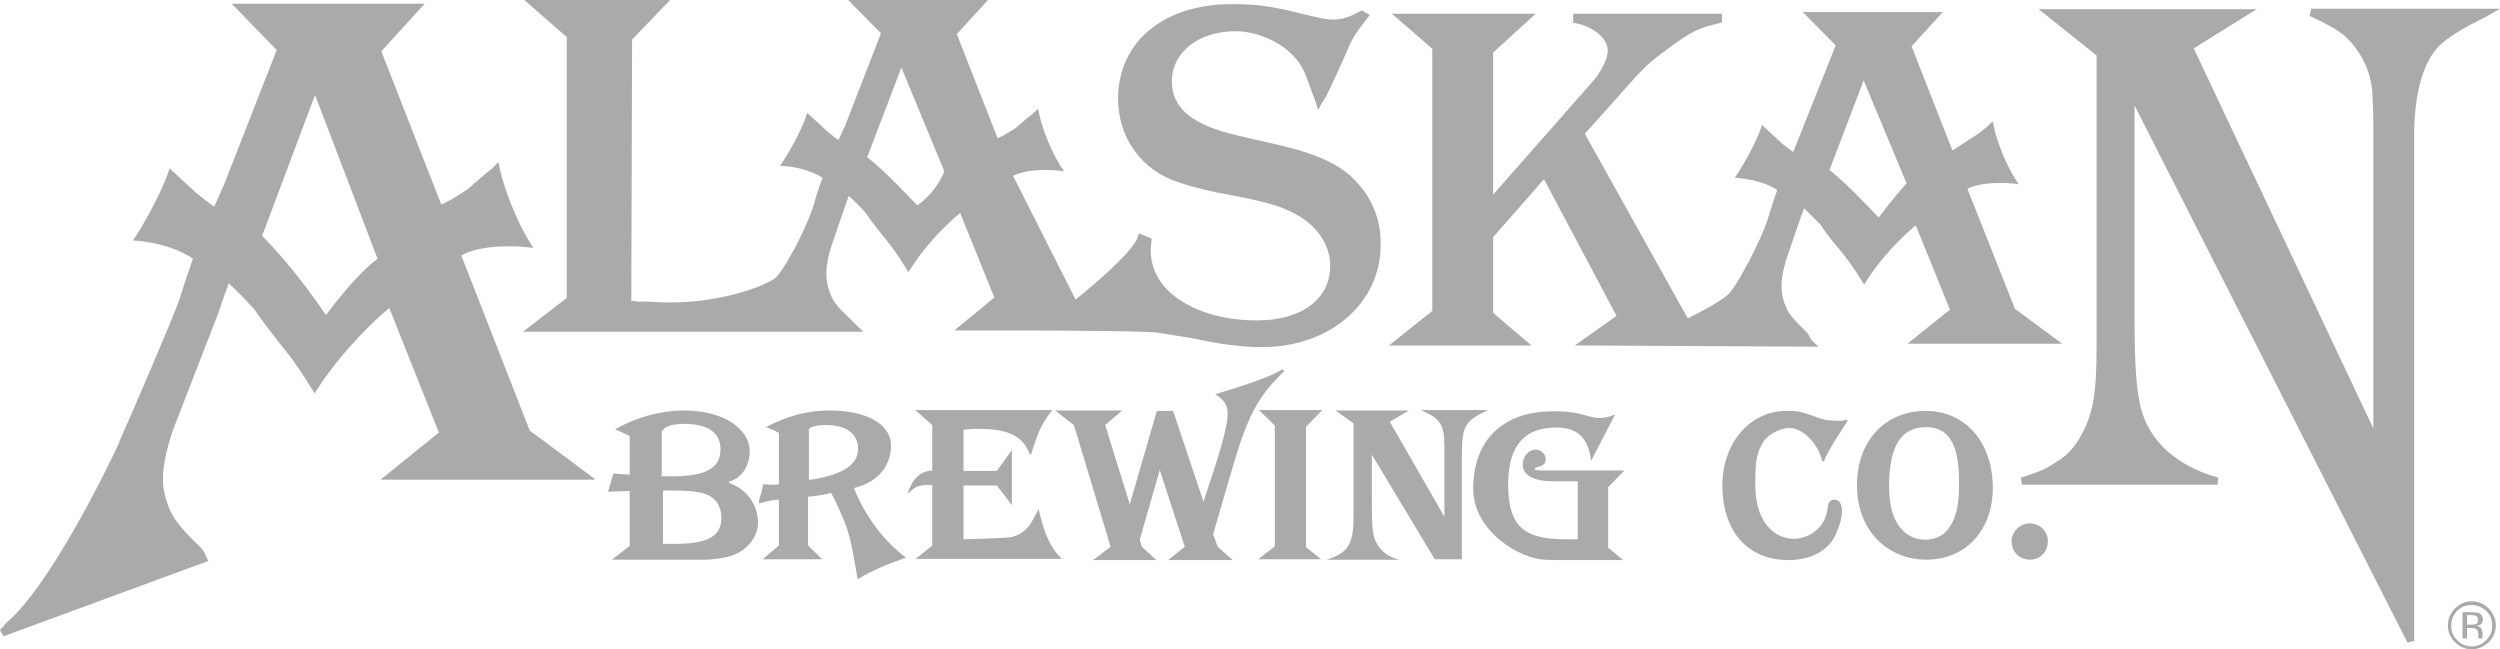
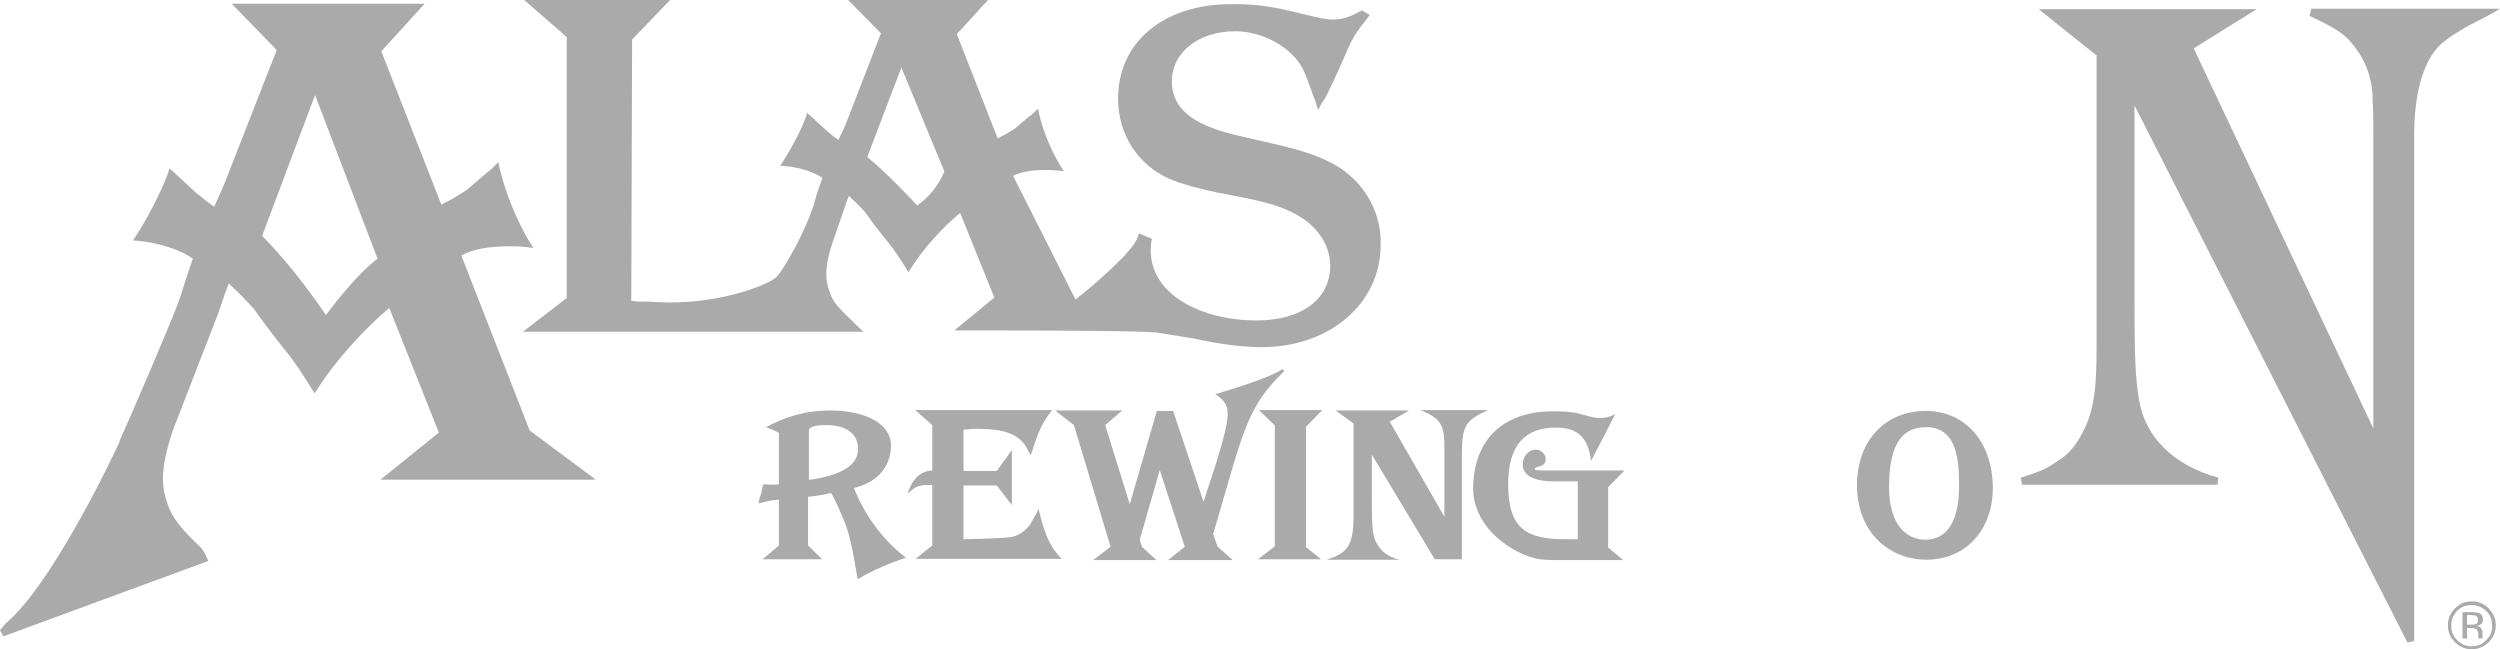
<svg xmlns="http://www.w3.org/2000/svg" viewBox="0 0 1239.55 321.92" data-sanitized-data-name="Layer 2" data-name="Layer 2" id="Layer_2">
  <defs>
    <style>
      .cls-1 {
        fill: #aaaaab;
      }
    </style>
  </defs>
  <g id="layer">
    <g>
-       <path d="m361.39,239.48v-.62c7.65-2.27,10.33-9.3,10.33-15.08,0-11.36-13.43-20.25-32.23-20.25-12.4,0-24.18,3.51-34.51,9.3l7.23,3.31v19.22c-.83-.21-1.24,0-3.1-.21-1.24,0-2.07-.21-4.96-.41l-2.69,9.09q3.93-.21,10.74-.41v27.27l-8.88,6.82h46.28c2.48,0,8.27-.62,11.36-1.45,8.47-2.07,14.88-9.09,14.88-17.15-.41-14.67-13.22-19.22-14.46-19.42m-33.06-25.83c1.24-2.48,5.79-3.51,10.74-3.51,10.95,0,18.18,3.72,18.18,12.6,0,9.92-8.06,13.43-24.59,13.43h-4.55v-22.52h.21Zm29.34,44.01c-.41,8.47-7.44,12.4-25.62,11.98h-3.31v-26.24s.21-.21,2.48-.21c9.5,0,15.91.41,19.84,2.27,5.79,2.69,6.82,8.47,6.61,12.19" class="cls-1" />
      <path d="m423.38,241.96c13.02-3.1,18.39-11.98,18.39-21.08,0-10.95-12.81-17.36-30.37-17.36-11.57,0-21.49,2.89-31.61,8.27,3.1,1.24,3.93,1.45,6.41,2.89v25.41c-1.03.21-1.65.21-3.1.21-1.24,0-2.48,0-4.55-.21,0,.21-.21.41-.21.41-.41,1.45-.83,3.93-.83,3.93-1.24,3.1-1.24,4.34-1.24,5.17,5.37-1.45,6.41-1.65,9.92-1.86v22.73l-8.06,6.82h29.55l-7.03-6.82v-24.18c2.69-.21,7.65-.83,11.36-1.86.41,0,5.99,11.57,8.06,17.98,2.48,8.06,3.1,13.02,5.17,24.8,7.85-4.75,15.7-7.85,23.97-10.74-10.12-7.44-20.04-19.84-25.83-34.51m-19.84-4.34s-3.51.41-2.48.21v-24.8c.62-1.65,4.13-2.27,8.47-2.27,10.74,0,15.7,4.75,15.91,11.36.21,6.82-4.96,12.6-21.9,15.5" class="cls-1" />
      <path d="m514.29,253.74l-1.03,1.86-1.03,1.86c-2.07,3.51-1.24,2.48-2.27,3.51-2.27,2.89-5.37,4.75-8.88,5.37-3.51.62-23.35,1.03-23.35,1.03v-26.65h16.53l7.44,9.71v-27.27l-7.44,10.33h-16.53v-20.46c3.93-.21,3.51-.41,6.41-.41,12.6,0,21.7,1.86,25.83,11.16.21.41.62,1.03,1.03,2.07,2.89-8.27,4.34-14.88,10.74-22.52h-67.98l8.47,7.44v22.52c-7.85.21-11.16,7.65-12.19,11.57,2.69-2.27,4.13-4.96,12.19-4.34v29.96l-8.27,6.61h72.53c-7.23-6.82-9.5-16.53-11.57-24.8-.21.83-.62,1.45-.62,1.45" class="cls-1" />
-       <path d="m1006.27,259.52c-4.75,0-8.88,4.13-8.88,8.88,0,5.17,3.93,9.09,9.09,9.09s8.88-3.93,8.88-9.09-3.93-8.88-9.09-8.88" class="cls-1" />
      <path d="m636.82,183.9l-1.03-.83c-5.58,3.93-23.56,9.5-33.27,12.4,4.34,2.69,6.2,5.37,6.2,9.71,0,3.93-1.65,11.36-5.58,23.97l-6.41,19.63-15.08-45.04h-8.06l-13.43,46.28-12.19-39.26,8.47-7.23h-33.27l9.3,7.23,18.18,60.33-8.68,6.61h31.41l-7.23-6.61-1.03-3.51,9.92-34.51,12.4,38.02-8.27,6.61h32.03l-7.44-6.61-2.27-6.2,10.12-34.71c8.06-27.27,13.64-34.71,25.21-46.28" class="cls-1" />
      <polygon points="655.62 203.32 624.22 203.32 632.07 210.96 632.07 270.89 623.8 277.29 655 277.29 647.56 271.3 647.56 211.58 655.62 203.32" class="cls-1" />
      <path d="m704.8,203.53c9.3,3.93,11.36,7.03,11.36,17.56v35.13l-27.07-47.11,9.5-5.58h-36.37l8.88,6.41v46.08c0,14.05-2.69,18.18-13.43,21.49h36.16c-5.79-1.45-8.88-4.13-10.95-7.65-2.27-3.72-2.69-7.44-2.69-20.87v-23.56l31.2,51.86h13.43v-50.83c0-15.5,1.45-17.77,13.02-23.14h-33.06v.21Z" class="cls-1" />
      <path d="m805.43,233.28h-39.26c-4.55,0-5.17-.21-5.17-.83,0-.21.41-.62,1.03-.83,3.31-.83,4.34-1.65,4.34-4.13,0-2.27-2.27-4.55-4.96-4.55-3.51,0-6.41,3.31-6.41,7.44,0,5.79,6.61,8.27,14.88,8.27h12.4v28.72h-5.58c-19.01,0-28.93-4.34-28.93-27.27,0-20.25,9.09-28.1,23.76-28.1,10.33,0,15.91,4.55,17.36,16.53l11.98-23.14c-2.48,1.24-4.96,1.86-7.44,1.86-2.27,0-2.69,0-10.12-2.07-4.96-1.24-9.92-1.24-13.84-1.24-19.63,0-38.23,9.92-39.05,37.19-.62,22.94,24.38,36.16,35.33,36.37,1.65,0,.21.21,9.5.21h29.55l-7.44-6.2v-29.96l8.06-8.26Z" class="cls-1" />
-       <path d="m887.25,212.2c7.44,0,14.88,9.3,16.12,16.32l.83.41c3.72-8.47,7.03-12.4,11.98-20.46l-1.03-.41c-1.86,1.03-4.96.41-7.23.41-2.07,0-3.93-.41-7.23-1.65-7.23-2.69-9.3-3.1-14.88-3.1-18.18,0-31.82,15.91-31.82,36.99,0,22.73,12.6,36.99,32.65,36.99,11.36,0,20.25-4.75,23.76-13.22,1.24-3.1,2.89-6.82,2.89-10.95,0-3.72-1.24-5.79-3.72-5.79-1.86,0-3.1,1.03-3.31,3.72-1.24,11.98-11.36,15.7-16.74,15.7-8.06,0-19.22-6.2-19.22-27.07,0-11.57.62-15.5,4.13-21.28,2.69-3.93,9.09-6.61,12.81-6.61" class="cls-1" />
      <path d="m954.82,203.73c-19.63,0-34.09,14.26-34.09,36.99s15.5,36.78,34.51,36.78,32.85-14.26,32.85-35.75c-.21-23.35-14.26-38.02-33.27-38.02m-.21,63.85c-9.3,0-17.98-7.23-17.98-26.24,0-21.9,7.03-29.55,18.39-29.55,15.91,0,16.32,17.77,16.32,29.34,0,17.36-5.99,26.45-16.74,26.45" class="cls-1" />
      <path d="m1233.97,301.67c-2.27-2.27-5.17-3.51-8.47-3.51s-5.99,1.24-8.27,3.51-3.51,5.17-3.51,8.27c0,3.31,1.03,5.99,3.51,8.47,2.27,2.27,5.17,3.51,8.27,3.51,3.31,0,5.99-1.24,8.47-3.51,2.27-2.27,3.51-5.17,3.51-8.47,0-3.1-1.24-5.79-3.51-8.27m-1.24,15.7c-2.07,2.07-4.34,3.1-7.23,3.1s-5.17-1.03-7.23-3.1-2.89-4.34-2.89-7.23,1.03-5.17,2.89-7.23c2.07-2.07,4.34-2.89,7.23-2.89s5.17,1.03,7.23,2.89c2.07,2.07,2.89,4.34,2.89,7.23.21,2.89-.83,5.17-2.89,7.23" class="cls-1" />
      <path d="m1230.87,315.72v-2.07c0-.62-.21-1.24-.62-2.07-.41-.62-1.24-1.03-2.27-1.24.83-.21,1.45-.41,1.86-.62.83-.62,1.24-1.45,1.24-2.48,0-1.65-.62-2.69-2.07-3.31-.83-.21-1.86-.41-3.51-.41h-4.55v13.02h2.27v-5.17h1.86c1.24,0,2.07.21,2.48.41.83.41,1.24,1.45,1.24,2.89v1.86h2.07v-.83m-3.51-6.2c-.41.21-1.24.21-2.07.21h-2.07v-4.75h1.86c1.24,0,2.27.21,2.69.41.62.41.83,1.03.83,1.86.21,1.24-.41,2.07-1.24,2.27" class="cls-1" />
      <path d="m294.85,237.41l-32.23-23.97-33.89-86.78c5.58-3.1,13.43-4.55,24.18-4.55,2.27,0,4.13,0,8.06.41l3.51.41-1.86-2.89c-6.2-10.12-12.4-25.41-14.88-36.57l-.62-3.1-3.31,3.31c-.41.41-1.03.83-2.07,1.65-1.03.83-2.48,2.07-4.13,3.51l-5.99,5.17-6.82,4.34-5.99,3.1-29.75-76.04L210.55,1.86h-95.67l22.32,22.94-26.03,66.53-4.96,11.16c-2.48-1.65-3.93-2.89-5.79-4.34-.83-.62-1.65-1.45-2.69-2.07l-8.47-7.85-5.17-4.75-.83,2.48c-3.31,9.3-10.74,23.14-15.7,30.79l-1.65,2.48,2.89.21c10.33,1.03,21.08,4.55,26.86,8.88l-.41,1.03c-2.48,7.23-4.34,12.81-5.37,16.32-.83,2.48-1.24,3.93-1.65,4.75-3.1,8.68-24.18,57.86-29.13,68.6h.21c-7.03,15.29-34.71,71.29-55.79,89.47-.62.41-1.24,1.24-1.86,2.07-.62.62-1.24,1.45-1.65,1.86l1.65,3.1,101.66-37.4-.83-1.65c-1.03-2.48-2.07-4.13-3.1-5.17-8.88-8.47-14.05-14.26-16.32-21.49-1.45-3.93-2.27-7.85-2.27-12.4,0-6.61,1.65-14.26,4.96-24.18l22.52-58.06c2.89-8.68,3.72-10.95,5.17-14.67l6.61,6.41,5.79,6.2c5.99,8.47,10.12,13.64,13.64,18.18,4.13,4.96,7.23,9.09,11.57,15.91l4.96,7.85,1.45-2.27c8.27-13.22,22.94-29.55,35.54-40.09l24.59,61.78-28.93,23.35h106.21v-.41Zm-107.65-109.1c-9.92,7.23-21.49,22.52-25.62,27.89-14.88-22.11-28.31-35.95-31.61-39.26l26.24-69.84,30.99,81.2Z" class="cls-1" />
      <path d="m1145.95,4.55l-.83,3.31c14.26,6.82,17.77,9.09,22.94,16.12,4.96,6.41,7.85,14.67,8.27,22.94,0,1.45,0,3.31.21,5.58.21,3.93.21,9.5.21,16.12v143.81l-89.06-188.44,31.2-19.42h-108.07l28.72,22.94v144.02c0,24.8-1.86,34.51-8.68,46.08-2.89,4.75-6.41,8.47-10.54,10.95-6.2,4.13-8.47,5.17-18.39,8.27l.62,3.51h96.91l.41-3.51c-22.32-6.2-36.16-20.04-39.26-38.43-1.86-11.36-2.27-20.66-2.27-48.97V52.28l135.34,266.34,3.31-.83V67.36c0-20.87,4.34-36.37,12.4-44.63,4.13-3.93,10.95-8.27,19.22-12.4,1.65-.83,3.1-1.45,5.17-2.69l5.79-3.31h-93.6v.21Z" class="cls-1" />
      <path d="m658.52,79.96c-5.99-2.89-13.22-5.37-22.73-7.65l-22.32-5.17c-22.32-5.17-32.44-13.43-32.44-26.86,0-14.26,13.22-24.8,31.41-24.8,13.64,0,28.1,8.06,33.47,18.6,1.24,2.27,2.89,6.82,5.79,14.88.21.41.41.83.62,1.65l1.24,3.93,2.07-3.93.41-.41c1.86-2.69,4.96-9.5,11.16-23.35,3.1-7.65,4.96-10.54,10.74-17.77l1.24-1.65-3.93-2.27-.83.41c-5.17,2.89-9.09,4.13-13.64,4.13-3.1,0-6.82-.83-13.64-2.48-17.15-4.34-24.18-5.17-36.57-5.17-33.68,0-56.2,18.8-56.2,46.9,0,17.77,9.92,33.06,25.83,39.88,5.99,2.48,13.64,4.55,23.14,6.61,23.76,4.34,31.2,6.41,39.47,10.95,10.54,5.79,16.74,15.29,16.74,25.41,0,16.53-14.26,27.07-36.37,27.07-19.42,0-36.37-6.2-45.46-16.32-5.79-6.61-8.06-14.26-6.82-22.94l.21-1.24-6.41-2.69-.62,1.86c-2.07,7.03-21.49,23.56-30.79,30.99l-30.99-61.37c3.72-1.86,9.09-2.89,16.12-2.89,1.65,0,2.89,0,5.58.21l3.51.41-1.86-2.89c-4.34-7.03-8.68-17.56-10.33-25.21l-.62-2.89-3.1,2.89c-.21.21-.62.62-1.45,1.03-.83.62-1.65,1.45-2.89,2.48l-4.13,3.51-4.75,2.89-3.72,1.86-20.25-51.66,15.5-16.94h-69.43l16.32,16.53-17.77,45.87-3.31,7.03c-1.45-1.03-2.48-1.65-3.51-2.69-.62-.41-1.24-1.03-1.86-1.45l-10.12-9.3-.83,2.48c-2.27,6.41-7.44,15.91-10.95,21.28l-1.65,2.48,2.89.21c7.03.62,14.26,3.1,18.18,5.79l-.21.41c-1.86,4.96-3.1,8.88-3.72,11.36-.41,1.65-.83,2.69-1.03,3.31-2.07,5.99-5.17,12.81-8.88,19.84l-.83,1.45c-2.48,4.55-5.37,9.71-8.27,12.81-2.89,3.1-24.59,12.6-52.9,12.6-2.89,0-4.75-.21-7.03-.21-1.24,0-2.48-.21-4.13-.21h-4.55l-3.31-.41.41-129.55L332.25,0h-72.32l21.08,18.39v129.35l-21.7,16.74h168.81l-3.31-3.1c-.62-.62-1.65-1.65-1.86-1.86l-.41-.41c-8.47-8.06-9.71-9.92-11.36-14.88-1.03-2.69-1.45-5.37-1.45-8.47,0-4.55,1.03-9.71,3.51-16.74l4.34-12.6c1.86-5.58,2.48-7.23,3.31-9.3l4.13,3.93,3.93,4.13c4.13,5.99,7.03,9.5,9.5,12.6,2.89,3.51,4.96,6.2,8.06,10.95l3.93,6.2,1.45-2.27c5.58-8.88,15.5-20.04,24.18-27.07l16.94,41.94-19.84,16.32h18.6c48.76,0,79.76.41,83.06,1.24l16.74,2.69c13.22,2.89,24.38,4.34,34.09,4.34,33.68,0,58.89-21.7,58.89-50.62.62-17.56-9.71-33.89-26.03-41.53m-190.3,4.96c-.83,2.27-4.55,10.74-13.43,16.94-3.72-3.93-16.12-17.15-24.8-23.97l16.94-44.42,21.28,51.45Z" class="cls-1" />
-       <path d="m1022.8,170.67l-23.76-17.56-23.56-59.51c3.72-1.86,9.09-2.89,16.32-2.89,1.65,0,2.89,0,5.58.21l3.51.41-1.86-2.89c-4.34-7.03-8.68-17.56-10.33-25.21l-.62-3.1-3.1,2.89c-.21.21-.62.62-1.24,1.03-.83.62-1.65,1.45-2.89,2.27l-12.81,8.27-20.25-51.66,15.5-16.94h-69.43l16.32,16.53-21.08,52.9c-1.45-1.03-2.27-1.65-3.51-2.69l-1.86-1.45-10.12-9.3-.83,2.48c-2.27,6.2-7.44,15.91-10.95,21.08l-1.65,2.48,2.89.41c6.82.62,14.26,3.1,18.18,5.79l-.21.41c-1.86,4.96-2.89,8.88-3.72,11.36-.62,1.65-.83,2.69-1.03,3.31-2.07,5.99-5.17,12.6-8.88,19.84l-1.03,1.86c-2.89,5.17-5.17,9.71-8.47,13.84-2.48,3.51-14.88,9.92-21.08,13.02l-51.04-91.54,17.77-19.84c11.98-13.64,14.26-15.7,24.59-23.14,10.54-7.85,14.26-9.5,24.18-11.78l1.45-.41v-4.34h-73.77v4.55l1.45.21c8.68,1.65,15.7,7.65,15.7,13.43,0,4.34-3.51,11.16-8.47,16.53l-48.35,54.96V26.03l21.08-19.22h-71.29l20.04,17.36v129.97l-21.49,17.15h70.67l-19.01-16.12v-37.61l25.21-28.72,35.95,67.77-20.66,14.67,120.88.62-3.31-3.1c-.62-.62-1.24-2.07-1.65-2.69l-.62-1.03c-8.47-8.27-9.71-9.92-11.36-14.88-1.03-2.69-1.45-5.37-1.45-8.27,0-4.55,1.03-9.71,3.51-16.74l4.34-12.6c1.86-5.37,2.48-7.23,3.31-9.3l8.06,8.06c4.13,5.99,7.03,9.5,9.71,12.6,2.89,3.51,4.96,6.2,8.06,10.95l3.93,6.2,1.45-2.27c5.58-8.88,15.5-20.04,24.18-27.07l16.94,41.74-21.08,16.94h77.07v.21Zm-77.48-79.76c-2.07,2.27-7.44,8.47-13.84,16.94-4.13-4.34-15.91-16.94-24.38-23.56l16.94-44.42,21.28,51.04Z" class="cls-1" />
    </g>
  </g>
</svg>